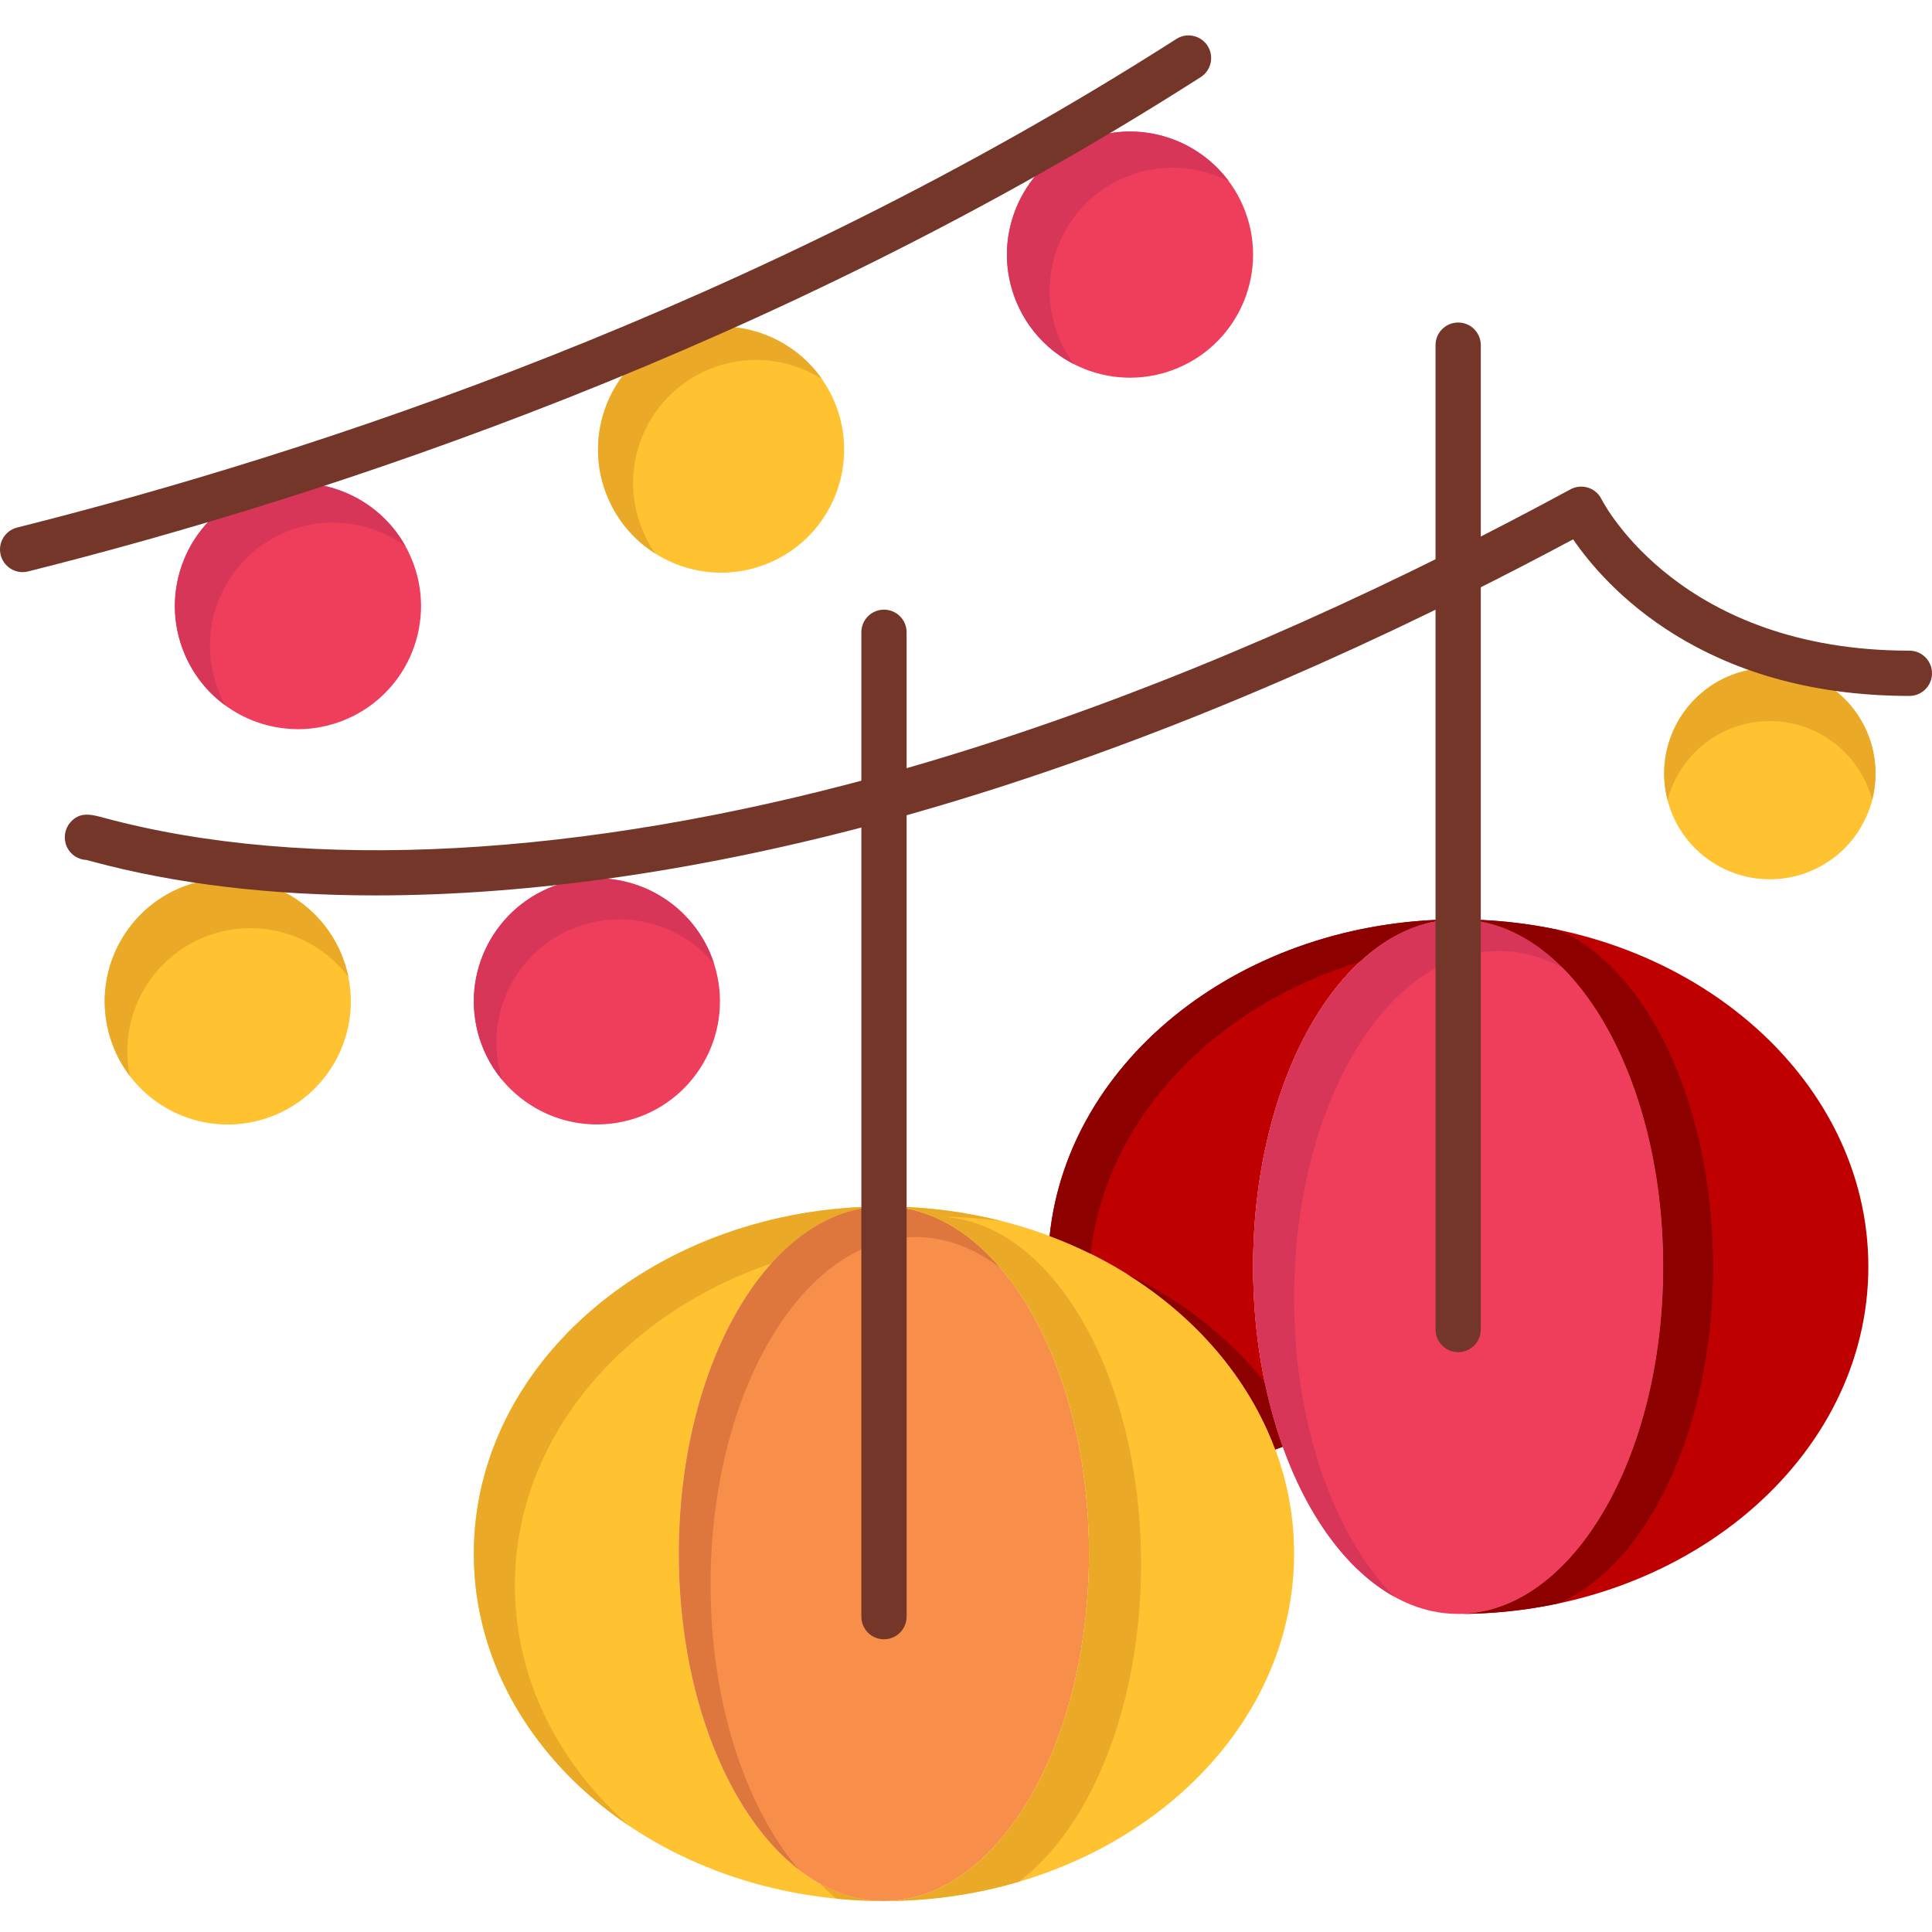
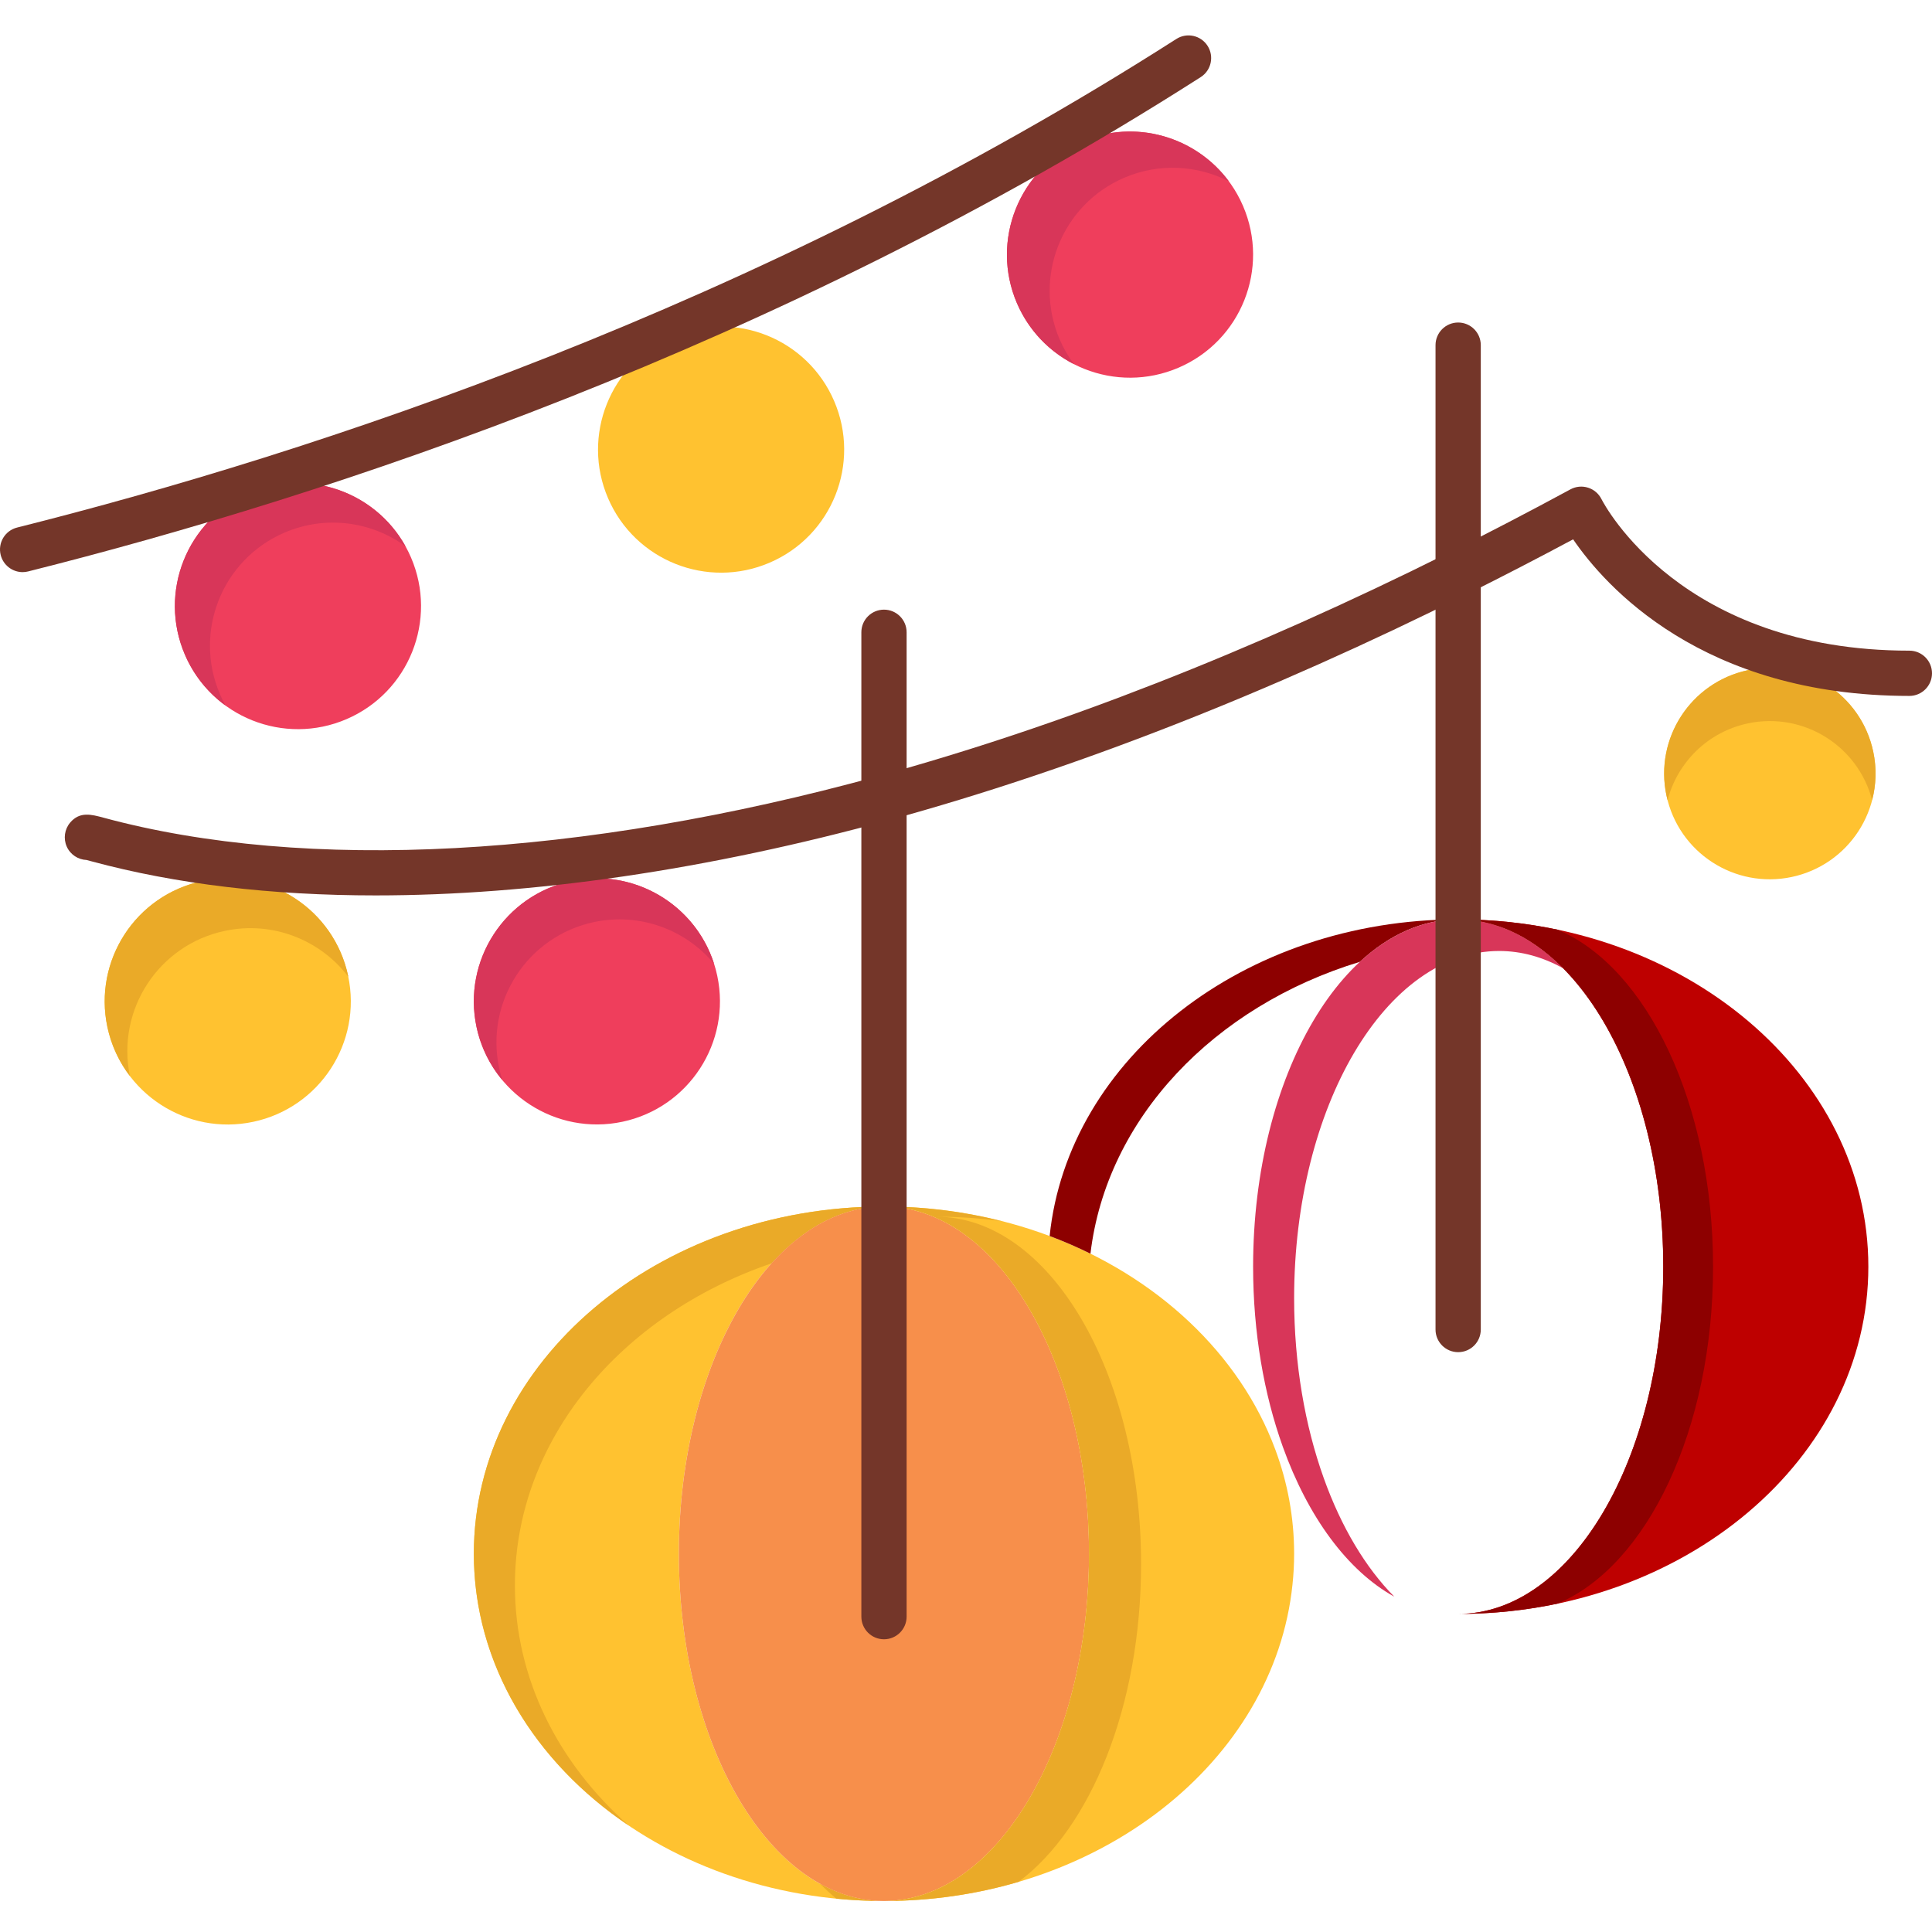
<svg xmlns="http://www.w3.org/2000/svg" height="426pt" viewBox="0 -7 426.824 426" width="426pt">
  <path d="m195.293 412.562c-50.051 0-90.613-34.34-90.613-76.711 0-42.371 40.562-76.719 90.613-76.719-25.02 0-45.312 34.348-45.312 76.719 0 42.371 20.293 76.711 45.312 76.711zm0 0" fill="#ffc230" />
  <path d="m184.781 412.047c3.449.336 6.957.516 10.512.516-4.941 0-9.691-1.355-14.145-3.832 1.18 1.191 2.387 2.305 3.633 3.316zm0 0" fill="#eaaa28" />
  <path d="m113.754 342.852c0-32.223 23.461-59.805 56.715-71.168 7.129-7.926 15.656-12.551 24.824-12.551-50.051 0-90.609 34.348-90.609 76.719 0 24.332 13.379 46.012 34.246 60.062-15.594-13.777-25.176-32.469-25.176-53.062zm0 0" fill="#eaaa28" />
  <path d="m149.98 335.852c0-42.371 20.293-76.719 45.312-76.719s45.297 34.348 45.297 76.719c0 42.371-20.277 76.711-45.297 76.711s-45.312-34.34-45.312-76.711zm0 0" fill="#f78f4b" />
-   <path d="m156.98 342.602c0-42.371 20.293-76.719 45.312-76.719 6.711 0 13.074 2.488 18.801 6.922-7.32-8.609-16.211-13.672-25.801-13.672-25.02 0-45.312 34.348-45.312 76.719 0 31 10.867 57.684 26.5 69.781-11.781-13.852-19.5-36.91-19.5-63.031zm0 0" fill="#dd773e" />
  <path d="m231.891 265.652c23.672 8.859 42.012 26.039 49.852 47.168 2.711 7.273 4.16 15 4.16 23.031 0 2.281-.121 4.531-.359 6.77-4.039 39.191-42.898 69.941-90.25 69.941 25.02 0 45.301-34.34 45.301-76.711 0-42.371-20.281-76.719-45.301-76.719 13.02 0 25.398 2.328 36.598 6.52zm0 0" fill="#ffc230" />
  <path d="m195.293 412.562c10.41 0 20.406-1.488 29.715-4.227 15.945-11.875 27.082-38.844 27.082-70.234 0-42.371-20.277-76.719-45.297-76.719 4.922 0 9.754.336 14.465.977-8.23-2.082-16.938-3.227-25.965-3.227 25.02 0 45.297 34.348 45.297 76.719 0 42.371-20.277 76.711-45.297 76.711zm0 0" fill="#eaaa28" />
-   <path d="m322.141 195.703c-25.02 0-45.301 34.348-45.301 76.719 0 14.57 2.402 28.188 6.562 39.789l-1.66.609c-7.84-21.129-26.18-38.309-49.852-47.168 4.051-39.199 42.91-69.949 90.25-69.949zm0 0" fill="#be0000" />
  <path d="m300.434 205.074c6.445-5.973 13.844-9.371 21.707-9.371-47.34 0-86.199 30.75-90.25 69.949 3.102 1.16 6.109 2.465 9.016 3.902 3.535-29.875 27.297-54.688 59.527-64.48zm0 0" fill="#8d0000" />
-   <path d="m248.844 273.965c15.375 9.551 27.055 23.105 32.898 38.855l1.66-.609c-1.602-4.461-2.934-9.227-3.977-14.227-7.836-9.875-18.316-18.121-30.582-24.02zm0 0" fill="#8d0000" />
-   <path d="m322.141 195.703c25.031 0 45.312 34.348 45.312 76.719s-20.281 76.719-45.312 76.719c-16.418 0-30.801-14.789-38.738-36.93-4.16-11.602-6.562-25.219-6.562-39.789.004-42.371 20.281-76.719 45.301-76.719zm0 0" fill="#ef3e5c" />
  <path d="m292.465 319.191c-4.16-11.602-6.562-25.219-6.562-39.789 0-42.371 20.281-76.719 45.301-76.719 4.934 0 9.676 1.352 14.121 3.816-6.785-6.852-14.707-10.797-23.184-10.797-25.02 0-45.301 34.348-45.301 76.719 0 14.57 2.402 28.191 6.562 39.789 5.559 15.504 14.277 27.391 24.641 33.133-6.371-6.43-11.734-15.422-15.578-26.152zm0 0" fill="#d83659" />
  <path d="m322.141 195.703c50.051 0 90.621 34.348 90.621 76.719s-40.57 76.719-90.621 76.719c25.031 0 45.312-34.348 45.312-76.719s-20.281-76.719-45.312-76.719zm0 0" fill="#be0000" />
  <path d="m322.141 349.141c7.578 0 14.934-.793 21.965-2.273 19.73-8.301 34.348-38.477 34.348-74.445s-14.617-66.145-34.348-74.445c-7.031-1.48-14.387-2.273-21.965-2.273 25.031 0 45.312 34.348 45.312 76.719s-20.281 76.719-45.312 76.719zm0 0" fill="#8d0000" />
  <path d="m413.844 158.641c2.668 12.621-5.383 25.012-18 27.691-12.609 2.68-25.012-5.379-27.68-17.992-2.68-12.617 5.379-25.008 17.988-27.688 12.609-2.68 25.012 5.379 27.691 17.988zm0 0" fill="#ffc230" />
  <path d="m368.406 169.363c2.16-8.281 8.809-15.062 17.746-16.961 12.262-2.605 24.324 4.945 27.441 16.961.891-3.398 1.023-7.051.246-10.723-2.68-12.609-15.078-20.668-27.688-17.988-12.609 2.68-20.668 15.07-17.988 27.688.07.344.156.688.242 1.023zm0 0" fill="#eaaa28" />
  <path d="m158.461 208.172c3.109 14.691-6.27 29.121-20.949 32.238-14.691 3.113-29.121-6.27-32.238-20.949-3.113-14.688 6.27-29.121 20.949-32.238 14.688-3.109 29.121 6.27 32.238 20.949zm0 0" fill="#ef3e5c" />
  <path d="m110.27 228.539c-3.109-14.691 6.27-29.121 20.949-32.242 10.207-2.16 20.281 1.711 26.531 9.199-4.207-13.125-17.754-21.191-31.527-18.273-14.68 3.121-24.062 17.551-20.949 32.238.949 4.48 2.961 8.465 5.707 11.754-.277-.871-.516-1.762-.711-2.676zm0 0" fill="#d83659" />
  <path d="m76.91 208.191c3.113 14.68-6.27 29.109-20.949 32.23-14.688 3.121-29.121-6.262-32.238-20.949-3.109-14.691 6.258-29.121 20.949-32.23 14.691-3.121 29.121 6.258 32.238 20.949zm0 0" fill="#ffc230" />
  <path d="m49.668 198.242c10.621-2.254 21.102 2.023 27.277 10.117-.016-.059-.023-.113-.031-.168-3.121-14.691-17.551-24.07-32.242-20.949-14.688 3.109-24.059 17.539-20.949 32.23.863 4.07 2.602 7.73 4.965 10.832-3.004-14.633 6.348-28.965 20.98-32.062zm0 0" fill="#eaaa28" />
  <path d="m184.281 81.18c5.93 13.793-.438 29.781-14.238 35.711-13.789 5.93-29.781-.449-35.711-14.238-5.93-13.789.449-29.781 14.242-35.711 13.789-5.93 29.777.441 35.707 14.238zm0 0" fill="#ffc230" />
-   <path d="m142.082 110.031c-5.93-13.789.449-29.781 14.238-35.711 8.547-3.672 17.934-2.621 25.25 1.988-7.23-10.34-20.953-14.547-33-9.367-13.789 5.93-20.168 21.922-14.238 35.711 2.254 5.246 5.969 9.414 10.457 12.246-1.043-1.5-1.957-3.121-2.707-4.867zm0 0" fill="#eaaa28" />
  <path d="m274.621 38.102c5.93 13.789-.438 29.781-14.238 35.711-13.789 5.93-29.77-.441-35.711-14.23-5.93-13.801.449-29.789 14.242-35.719 13.789-5.934 29.777.449 35.707 14.238zm0 0" fill="#ef3e5c" />
  <path d="m234.109 67.582c-5.93-13.801.449-29.789 14.238-35.719 7.742-3.328 16.176-2.777 23.133.781-7.336-9.902-20.758-13.863-32.566-8.781-13.793 5.93-20.172 21.918-14.242 35.719 2.605 6.047 7.145 10.668 12.578 13.449-1.227-1.656-2.289-3.473-3.141-5.449zm0 0" fill="#d83659" />
  <path d="m90.801 115.75c5.934 13.793-.449 29.781-14.238 35.711-13.789 5.93-29.781-.438-35.711-14.238-5.93-13.793.441-29.781 14.242-35.711 13.789-5.93 29.777.449 35.707 14.238zm0 0" fill="#ef3e5c" />
  <path d="m48.602 145.973c-5.93-13.793.441-29.781 14.238-35.711 9.141-3.93 19.238-2.449 26.742 3.004-6.691-12.051-21.559-17.316-34.492-11.754-13.797 5.93-20.168 21.918-14.238 35.711 2 4.656 5.152 8.461 8.973 11.238-.445-.797-.852-1.629-1.223-2.488zm0 0" fill="#d83659" />
  <g fill="#743629">
    <path d="m322.141 291.312c-2.762 0-5-2.238-5-5v-217.473c0-2.758 2.238-5 5-5 2.766 0 5 2.242 5 5v217.473c0 2.762-2.234 5-5 5zm0 0" />
    <path d="m195.293 354.742c-2.762 0-5-2.238-5-5v-217.469c0-2.762 2.238-5 5-5 2.758 0 5 2.238 5 5v217.469c0 2.762-2.238 5-5 5zm0 0" />
    <path d="m4.996 118.984c-2.238 0-4.273-1.516-4.844-3.785-.672-2.676.953-5.395 3.633-6.066 65.602-16.473 163.281-48.574 256.094-107.934 2.328-1.488 5.418-.809 6.906 1.52 1.488 2.324.809 5.418-1.52 6.906-93.945 60.086-192.723 92.551-259.047 109.207-.41.102-.816.152-1.223.152zm0 0" />
    <path d="m83.039 190.406c-23.02 0-44.184-2.492-62.762-7.516-.48-.129-.867-.234-1.164-.312-1.84-.074-3.57-1.168-4.371-2.965-.781-1.766-.48-3.852.773-5.312 2.121-2.48 4.668-1.789 7.371-1.062 44.75 12.102 105.508 8.844 171.082-9.168 40.066-10.992 82.441-27.578 125.941-49.301 8.801-4.387 17.898-9.121 27.039-14.074 1.191-.645 2.594-.781 3.887-.371 1.293.406 2.363 1.32 2.969 2.531.688 1.352 17.641 33.477 68.02 33.477 2.762 0 5 2.238 5 5s-2.238 5-5 5c-45.828 0-67.285-24.348-74.285-34.594-7.832 4.191-15.605 8.211-23.164 11.98-44.078 22.012-87.066 38.832-127.758 49.996-40.359 11.086-79.051 16.691-113.578 16.691zm0 0" />
  </g>
</svg>